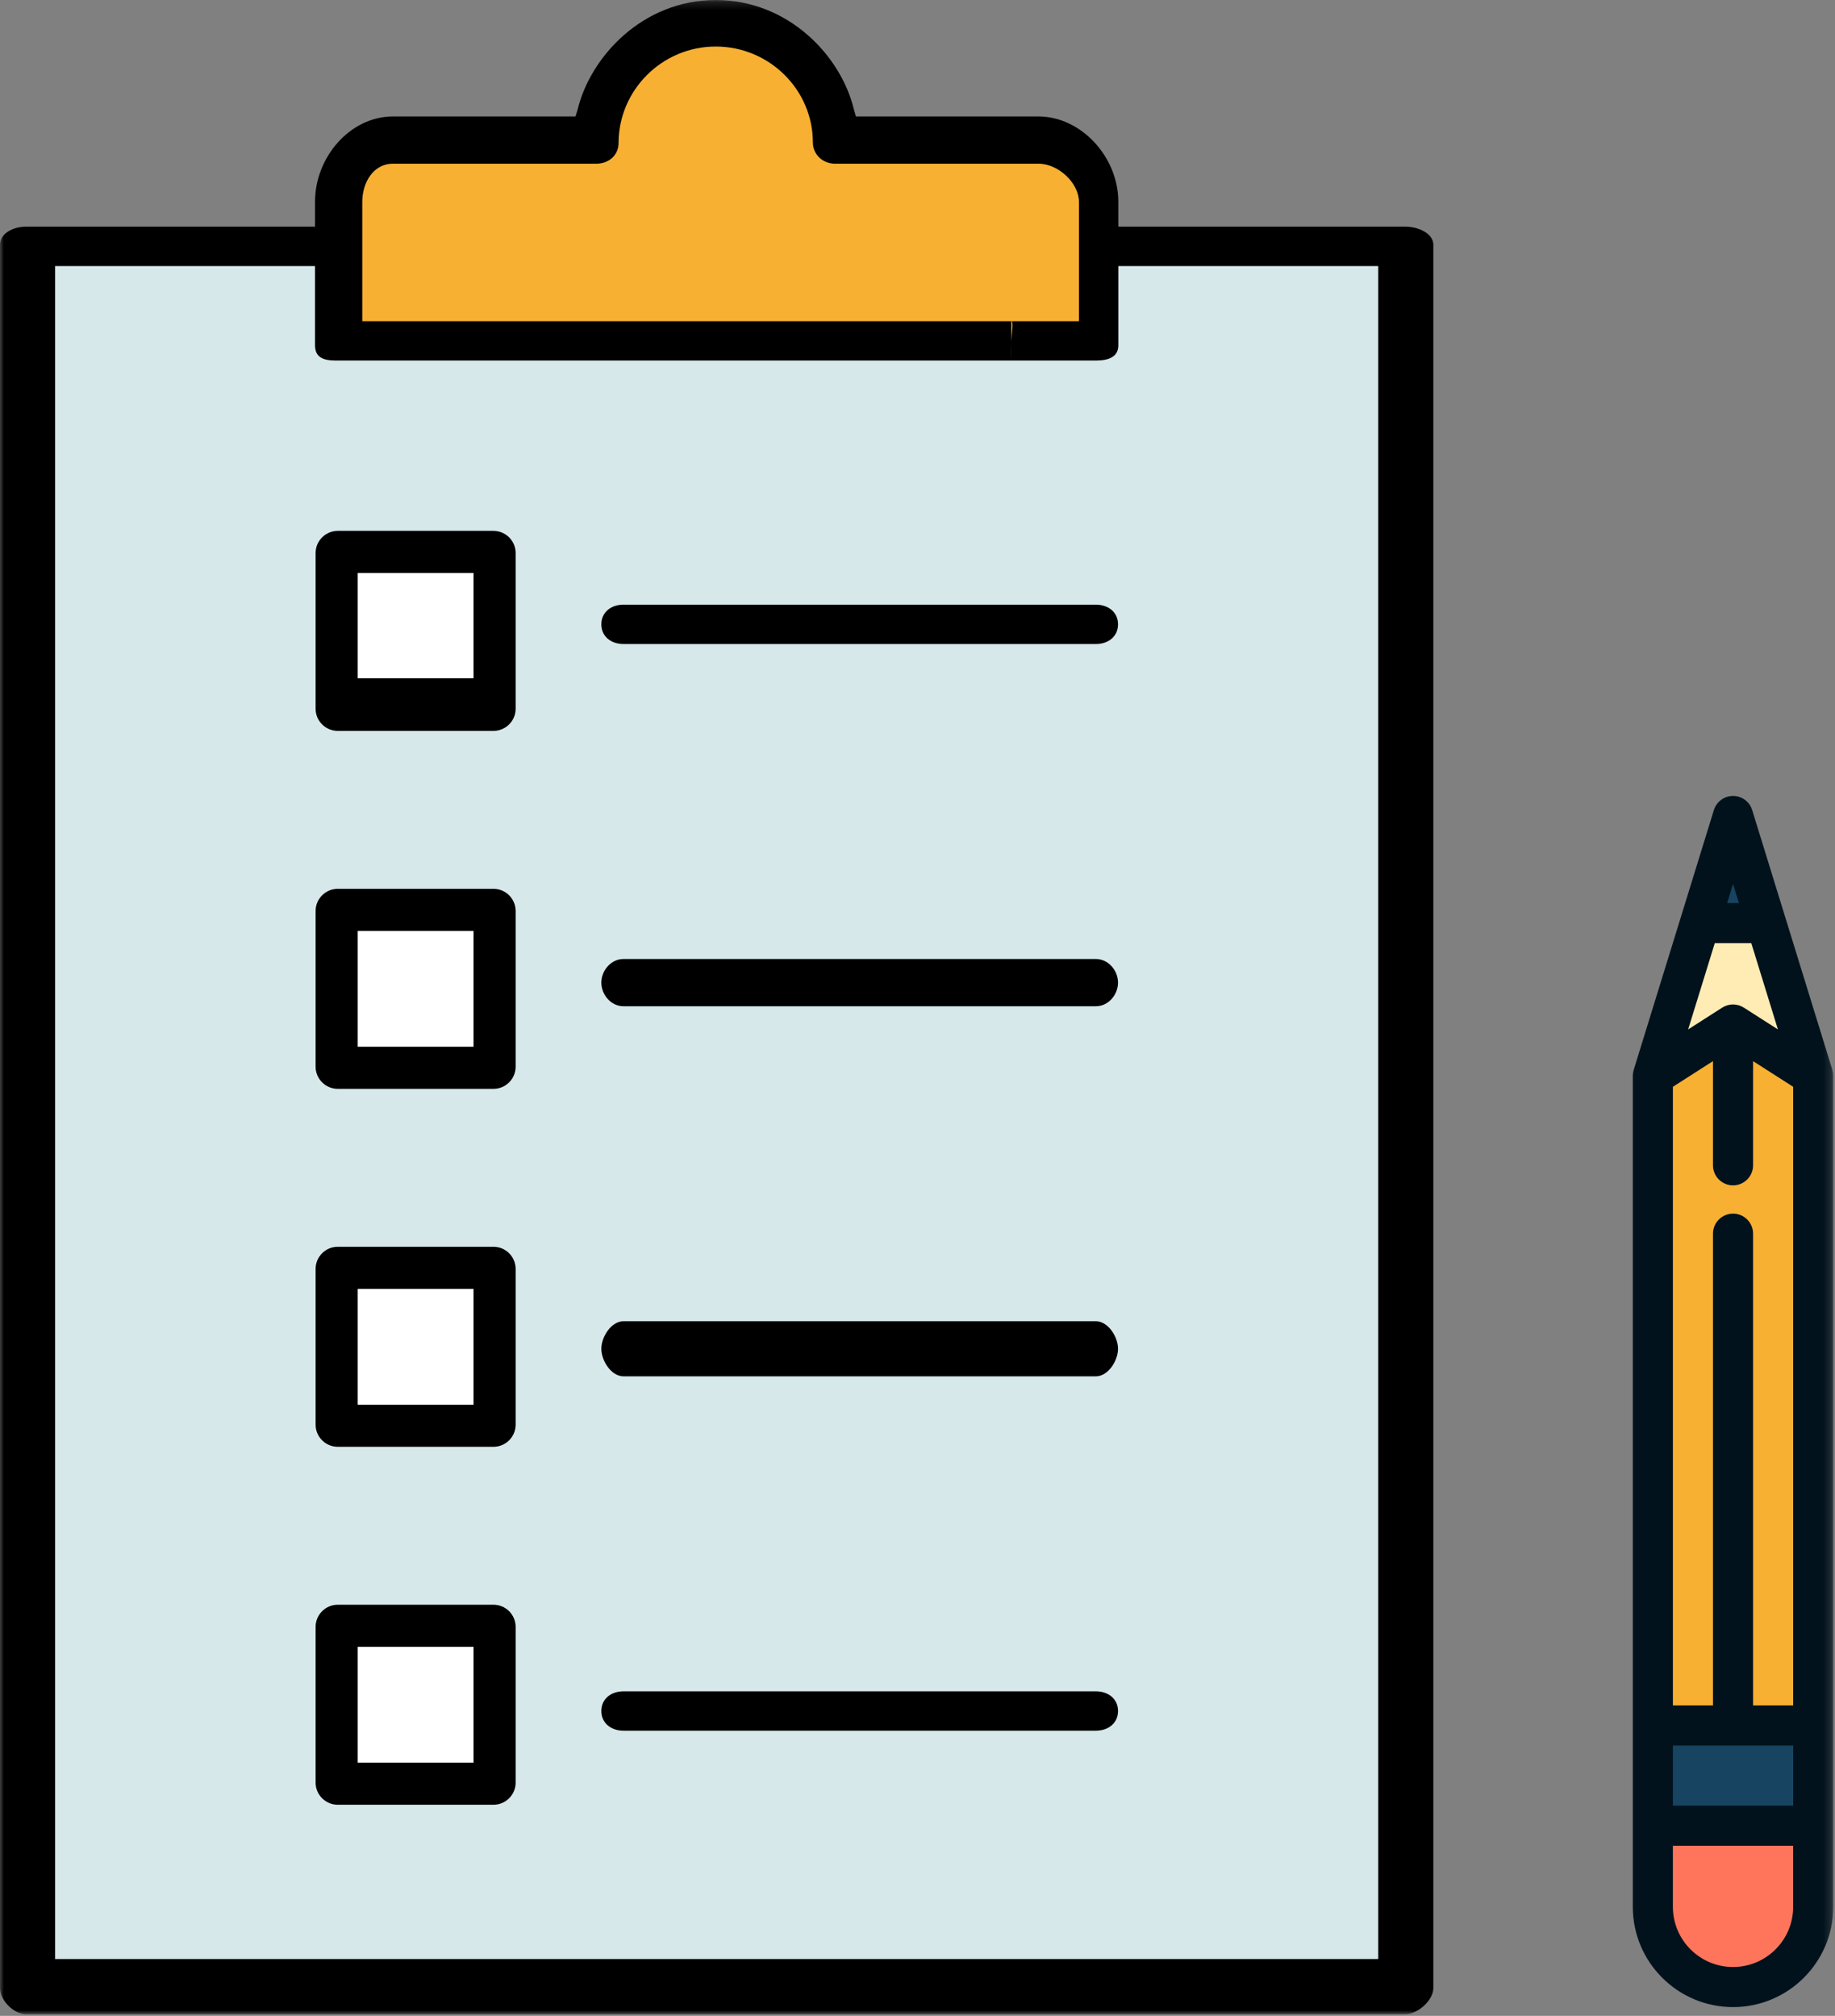
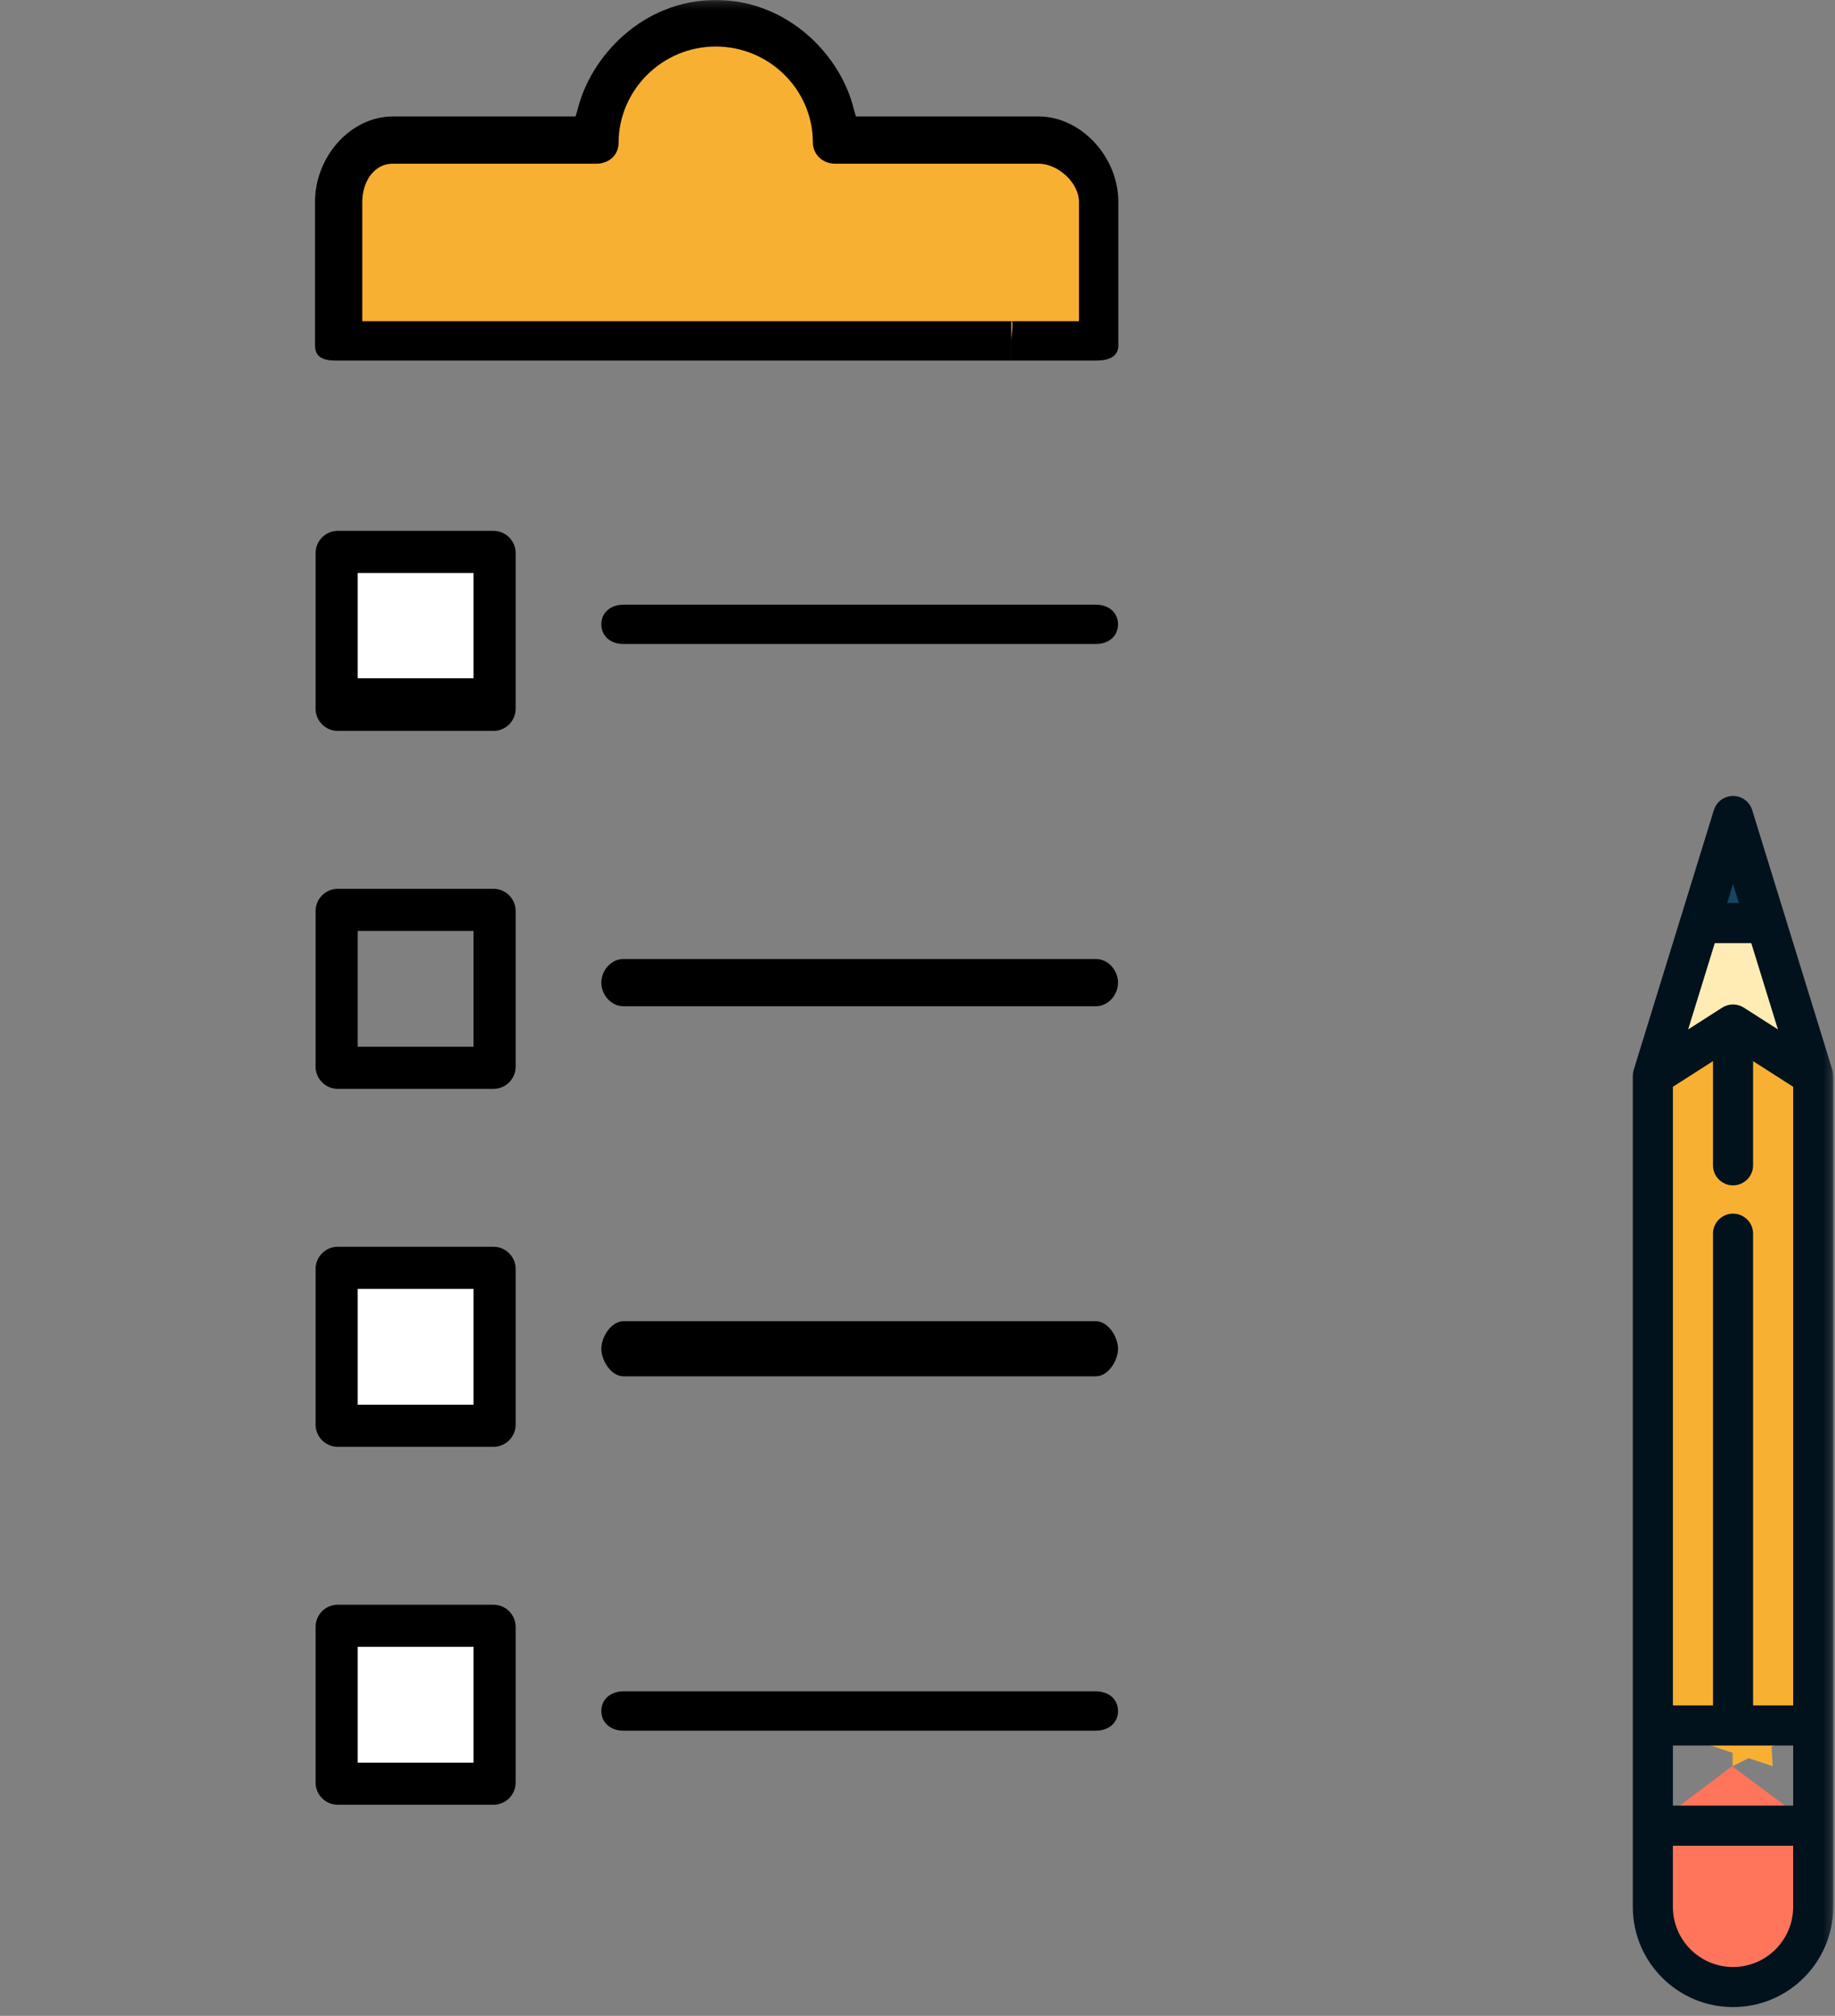
<svg xmlns="http://www.w3.org/2000/svg" xmlns:xlink="http://www.w3.org/1999/xlink" width="233" height="256" viewBox="0 0 233 256">
  <rect x="0" y="0" width="233" height="256" fill="#808080" stroke="none" />
  <defs>
    <polygon id="a" points="0 256 232.778 256 232.778 .212 0 .212" />
  </defs>
  <g fill="none" fill-rule="evenodd" transform="translate(0 -1)">
-     <polygon fill="#D7E8EB" points="3 252.788 179 252.788 179 31.788 3 31.788" />
    <g transform="translate(0 .788)">
      <path fill="#F8B033" d="M131.848,18 C135.877,18 139,21.815 139,25.844 L139,43 L43,43 L43,25.844 C43,21.814 45.878,18 49.908,18 L75.724,18 C75.724,10 82.509,2.847 90.878,2.847 C99.247,2.847 106.032,10 106.032,18 L131.848,18 Z" />
      <mask id="b" fill="white">
        <use xlink:href="#a" />
      </mask>
      <polygon fill="#FFFFFF" points="43 227 63 227 63 207 43 207" mask="url(#b)" />
      <polygon fill="#FFFFFF" points="43 181 63 181 63 161 43 161" mask="url(#b)" />
-       <polygon fill="#FFFFFF" points="43 136 63 136 63 116 43 116" mask="url(#b)" />
      <polygon fill="#FFFFFF" points="43 90 63 90 63 70 43 70" mask="url(#b)" />
-       <path fill="#000000" d="M3.283,256 C1.762,256 0,254.265 0,252.676 L0,31.303 C0,29.84 1.679,29 3.283,29 L40.699,29 C42.305,29 43.516,29.975 43.516,31.5 C43.516,33.025 42.305,34 40.699,34 L7,34 L7,249 L175,249 L175,34 L141.056,34 C139.449,34 138.237,33.025 138.237,31.5 C138.237,29.975 139.449,29 141.056,29 L178.47,29 C180.076,29 182,29.84 182,31.303 L182,252.676 C182,254.265 179.992,256 178.47,256 L3.283,256 Z" mask="url(#b)" />
      <path fill="#000000" d="M128.407 46C128.407 46 128.407 41 128.407 41L137 41 137 25.844C137 23.479 134.416 21 131.847 21L106.031 21C104.425 21 103.213 19.792 103.213 18.298 103.213 11.607 97.679 6.121 90.878 6.121 84.076 6.121 78.542 11.658 78.542 18.386 78.542 19.865 77.356 21 75.724 21L49.907 21C47.339 21 46 23.479 46 25.844L46 41 128.407 41C128.732 41 128.429 42.727 128.407 43.584 128.386 44.441 128.407 46 128.407 46L42.611 46C40.927 46 40 45.507 40 44.064L40 25.844C40 20.133 44.484 15 49.907 15L73.076 15 73.32 14.216C74.946 7.368 81.652.212 90.878.212 100.103.212 106.809 7.307 108.435 14.155L108.679 15 131.847 15C137.271 15 142 20.133 142 25.844L142 44.064C142 45.507 140.829 46 139.143 46L128.407 46zM45.42 224.057L60.127 224.057 60.127 209.35 45.42 209.35 45.42 224.057zM42.89 229.405C41.336 229.405 40.072 228.141 40.072 226.587L40.072 206.82C40.072 205.266 41.336 204.002 42.89 204.002L62.657 204.002C64.211 204.002 65.475 205.266 65.475 206.82L65.475 226.587C65.475 228.141 64.211 229.405 62.657 229.405L42.89 229.405zM79.173 220C77.567 220 76.355 219.024 76.355 217.5 76.355 215.976 77.567 215 79.173 215L139.144 215C140.75 215 141.962 215.976 141.962 217.5 141.962 219.024 140.75 220 139.144 220L79.173 220zM45.42 178.6L60.127 178.6 60.127 163.893 45.42 163.893 45.42 178.6zM42.89 183.948C41.336 183.948 40.072 182.684 40.072 181.13L40.072 161.362C40.072 159.809 41.336 158.544 42.89 158.544L62.657 158.544C64.211 158.544 65.475 159.809 65.475 161.362L65.475 181.13C65.475 182.684 64.211 183.948 62.657 183.948L42.89 183.948zM79.173 175C77.611 175 76.355 173.014 76.355 171.5 76.355 169.986 77.611 168 79.173 168L139.144 168C140.705 168 141.962 169.986 141.962 171.5 141.962 173.014 140.705 175 139.144 175L79.173 175zM45.42 133.142L60.127 133.142 60.127 118.435 45.42 118.435 45.42 133.142zM42.89 138.49C41.336 138.49 40.072 137.226 40.072 135.672L40.072 115.905C40.072 114.351 41.336 113.087 42.89 113.087L62.657 113.087C64.211 113.087 65.475 114.351 65.475 115.905L65.475 135.672C65.475 137.226 64.211 138.49 62.657 138.49L42.89 138.49zM79.173 128C77.567 128 76.355 126.525 76.355 125 76.355 123.476 77.567 122 79.173 122L139.144 122C140.75 122 141.962 123.476 141.962 125 141.962 126.525 140.75 128 139.144 128L79.173 128zM45.42 86.347L60.127 86.347 60.127 72.977 45.42 72.977 45.42 86.347zM42.89 93.032C41.336 93.032 40.072 91.769 40.072 90.215L40.072 70.447C40.072 68.894 41.336 67.629 42.89 67.629L62.657 67.629C64.211 67.629 65.475 68.894 65.475 70.447L65.475 90.215C65.475 91.769 64.211 93.032 62.657 93.032L42.89 93.032zM79.173 82C77.567 82 76.355 81.025 76.355 79.5 76.355 77.976 77.567 77 79.173 77L139.144 77C140.75 77 141.962 77.976 141.962 79.5 141.962 81.025 140.75 82 139.144 82L79.173 82z" mask="url(#b)" />
      <polygon fill="#174461" points="215.799 117.516 219.995 103.914 224.193 117.516 219.995 122.606" mask="url(#b)" />
      <polygon fill="#FFECB4" points="230.177 136.915 224.193 117.516 215.799 117.516 209.815 136.915" mask="url(#b)" />
      <path fill="#FF755C" d="M219.995,252.634 C214.38,252.634 209.814,248.068 209.814,242.453 L209.814,232.141 L219.935,224.505 L230.177,232.14 L230.177,242.453 C230.177,248.068 225.61,252.634 219.995,252.634" mask="url(#b)" />
      <path fill="#F8B033" d="M209.812,219.415 L209.815,136.915 L219.995,130.394 L225.085,224.505 C225.085,224.505 209.816,219.415 209.812,219.415" mask="url(#b)" />
      <polygon fill="#F8B033" points="219.995 224.505 219.995 130.394 230.177 136.914 230.175 219.415" mask="url(#b)" />
-       <path fill="#174461" d="M230.177,232.141 L230.175,219.415 L209.817,219.415 C209.813,219.415 209.815,232.141 209.815,232.141 L230.177,232.141 Z" mask="url(#b)" />
      <path fill="#01121C" d="M220.8,114.894 L219.305,114.894 L220.052,112.471 L220.8,114.894 Z M227.688,242.375 C227.688,246.585 224.263,250.011 220.052,250.011 C215.842,250.011 212.416,246.586 212.416,242.375 L212.416,234.609 L227.688,234.608 L227.688,242.375 Z M227.688,229.518 L212.416,229.518 L212.416,221.883 L227.688,221.882 L227.688,229.518 Z M217.507,134.969 L217.507,148.201 C217.507,149.606 218.647,150.746 220.053,150.746 C221.458,150.746 222.598,149.606 222.598,148.201 L222.598,134.969 L227.688,138.229 L227.688,216.792 L222.598,216.792 L222.598,156.882 C222.598,155.476 221.458,154.336 220.052,154.336 C219.35,154.336 218.713,154.622 218.253,155.082 C217.792,155.542 217.507,156.179 217.507,156.882 L217.507,216.792 L212.417,216.792 L212.417,138.229 L217.507,134.969 Z M217.735,119.984 L222.37,119.984 L225.751,130.944 L221.425,128.173 C221.413,128.166 221.402,128.161 221.39,128.154 C221.308,128.103 221.222,128.057 221.133,128.015 C221.116,128.007 221.1,127.998 221.083,127.991 C220.984,127.946 220.88,127.908 220.774,127.877 C220.758,127.872 220.741,127.869 220.725,127.864 C220.636,127.84 220.546,127.821 220.454,127.806 C220.428,127.802 220.402,127.798 220.375,127.794 C220.269,127.781 220.161,127.771 220.052,127.771 C219.943,127.771 219.835,127.781 219.729,127.794 C219.702,127.798 219.677,127.802 219.651,127.806 C219.558,127.821 219.467,127.84 219.378,127.864 C219.363,127.869 219.346,127.872 219.33,127.876 C219.224,127.908 219.12,127.947 219.021,127.991 C219.004,127.998 218.988,128.007 218.972,128.014 C218.883,128.056 218.796,128.103 218.713,128.155 C218.702,128.161 218.691,128.166 218.679,128.173 L214.353,130.944 L217.735,119.984 Z M207.326,219.336 L207.326,219.338 L207.326,219.339 L207.326,232.06 L207.326,232.063 L207.326,232.067 L207.326,242.376 C207.326,249.393 213.035,255.102 220.052,255.102 C227.07,255.102 232.779,249.393 232.779,242.375 L232.779,232.067 L232.779,232.063 L232.779,232.06 L232.779,219.339 L232.779,219.337 L232.779,219.336 L232.779,136.836 C232.779,136.829 232.777,136.822 232.777,136.815 C232.776,136.705 232.768,136.594 232.752,136.484 C232.749,136.46 232.744,136.437 232.74,136.413 C232.723,136.313 232.701,136.215 232.673,136.119 C232.669,136.108 232.669,136.097 232.665,136.086 L226.684,116.697 C226.681,116.688 226.678,116.678 226.675,116.668 L222.485,103.087 C222.155,102.02 221.169,101.292 220.052,101.292 C219.361,101.292 218.718,101.572 218.252,102.038 C217.965,102.325 217.745,102.681 217.62,103.087 L213.43,116.67 L213.421,116.696 L207.44,136.086 C207.438,136.091 207.437,136.097 207.436,136.102 C207.404,136.208 207.379,136.317 207.362,136.426 C207.359,136.446 207.355,136.465 207.353,136.484 C207.337,136.594 207.328,136.704 207.327,136.815 C207.327,136.822 207.326,136.83 207.326,136.836 L207.326,219.336 Z" mask="url(#b)" />
    </g>
  </g>
</svg>